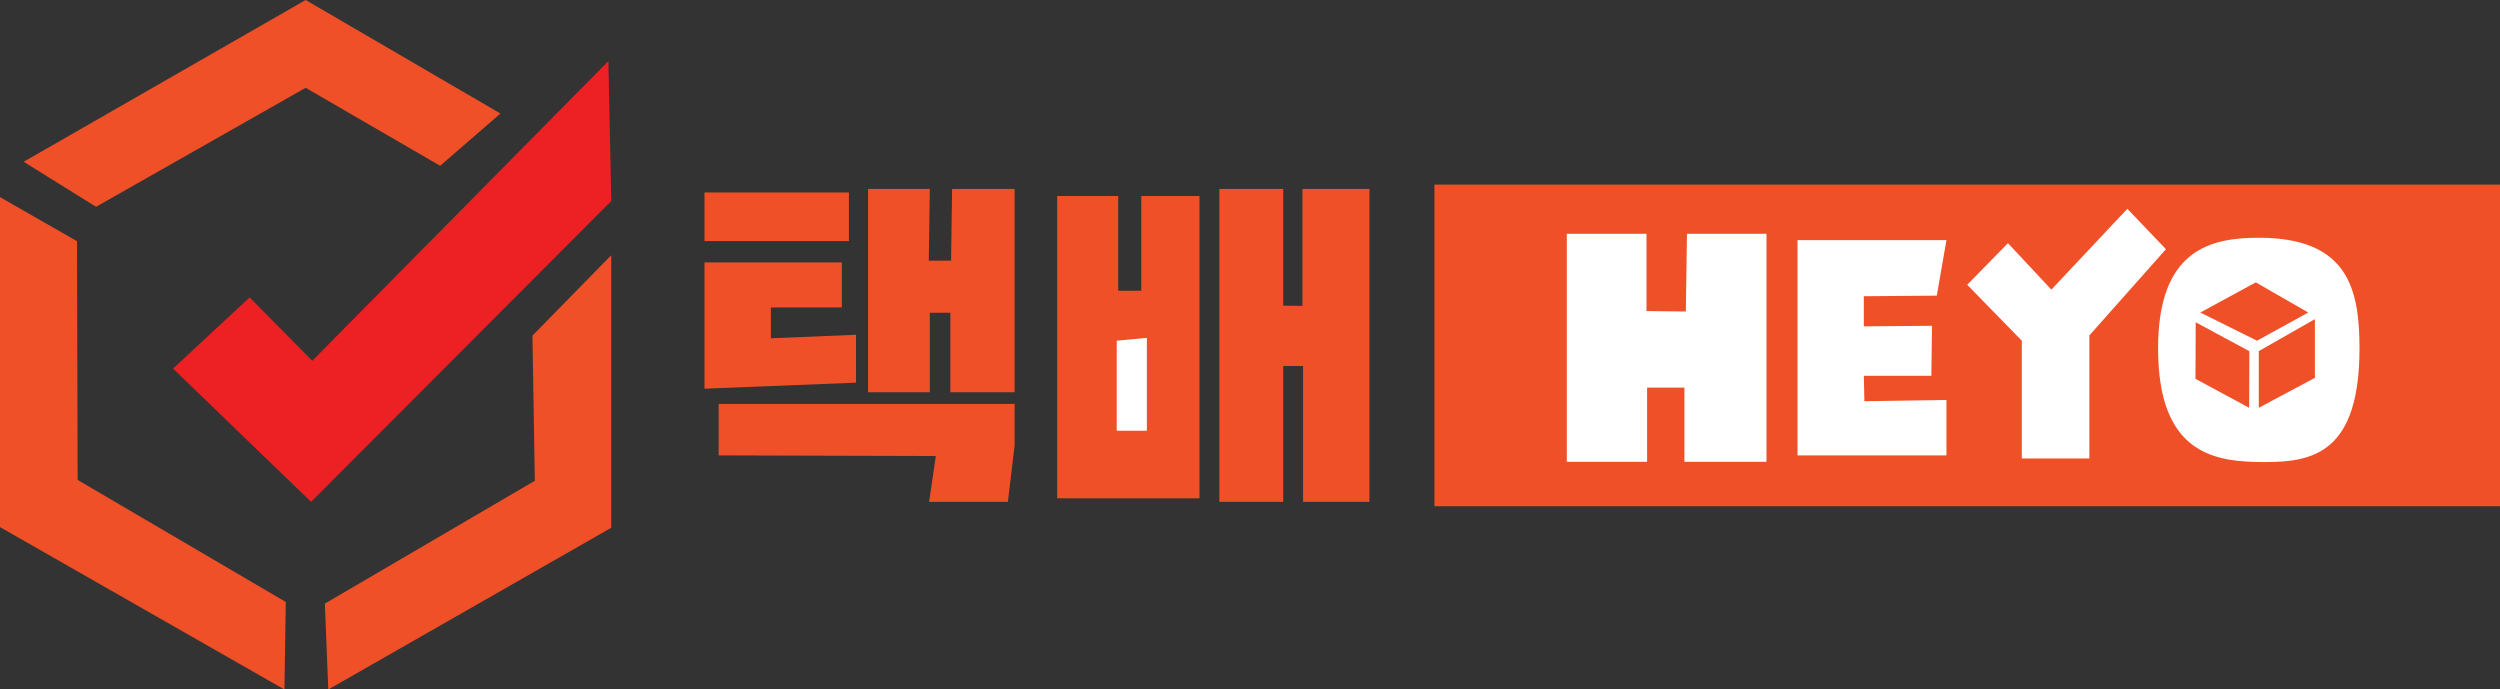
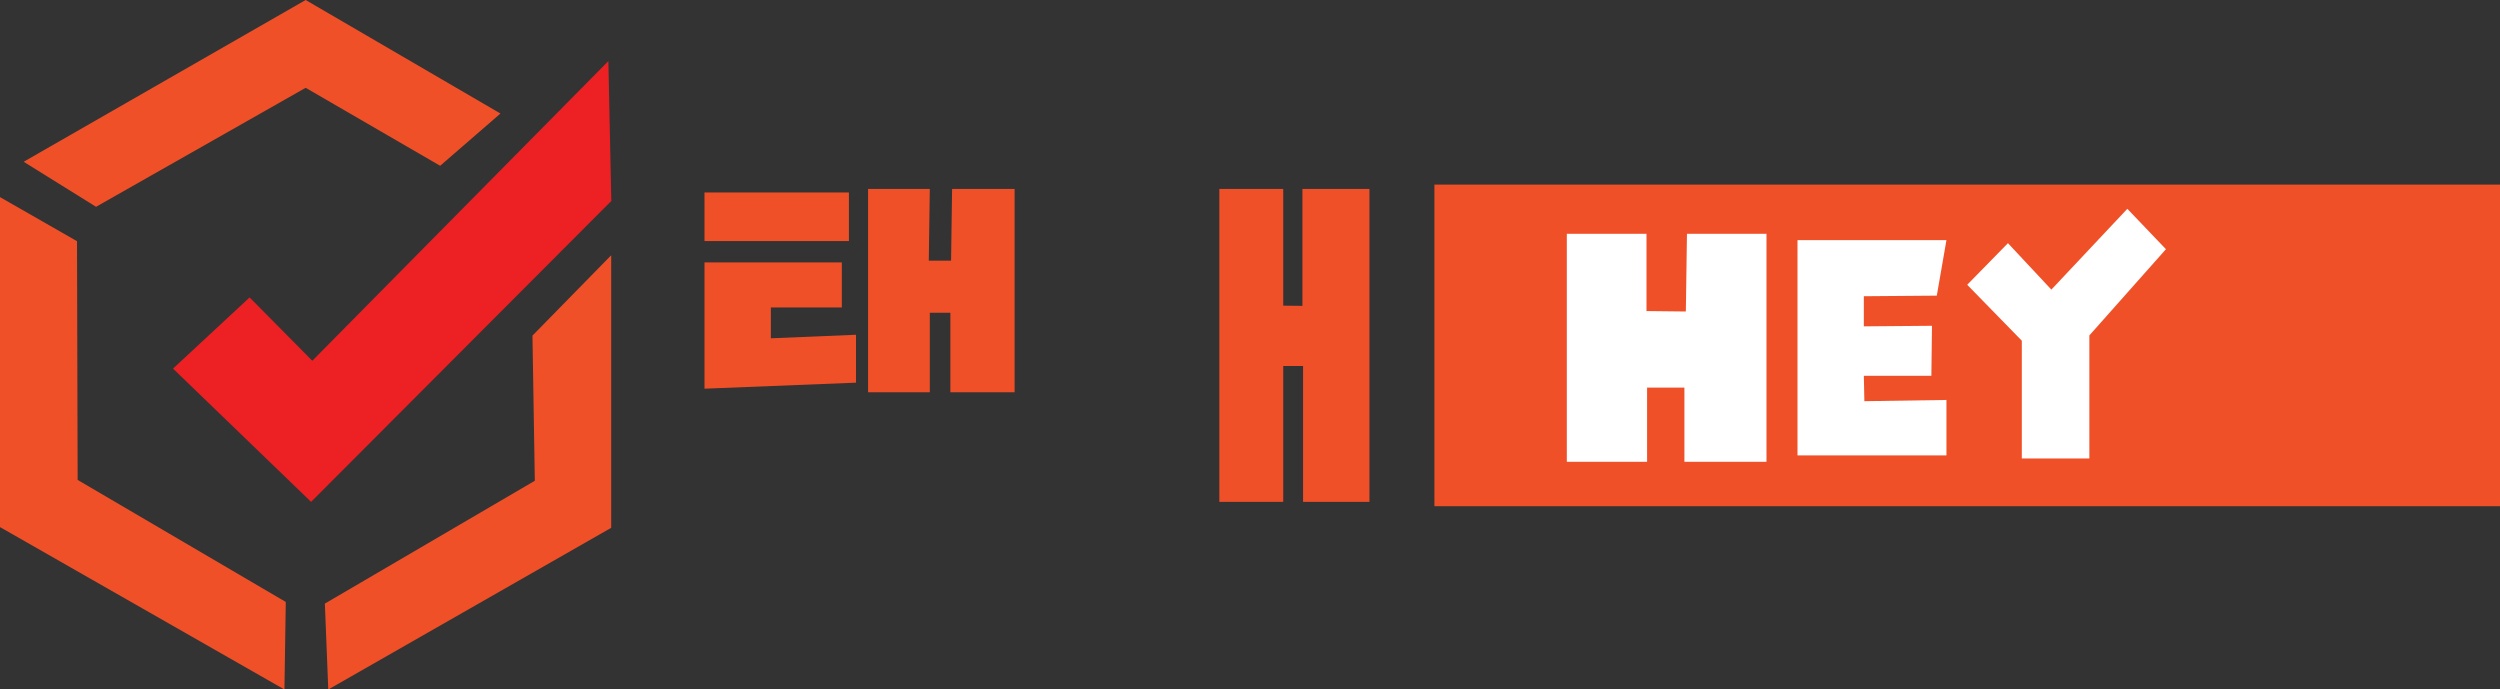
<svg xmlns="http://www.w3.org/2000/svg" xmlns:xlink="http://www.w3.org/1999/xlink" version="1.1" id="Layer_1" x="0px" y="0px" width="196.393px" height="54.164px" viewBox="0 0 196.393 54.164" enable-background="new 0 0 196.393 54.164" xml:space="preserve">
  <rect x="0" y="0" width="196.393" height="54.164" fill="#333333" stroke="none" />
  <g>
    <polygon fill="#F05028" points="41.829,26.365 48.014,20.051 48.014,41.462 25.789,54.164 25.52,47.417 42.014,37.767  " />
    <polygon fill="#F05028" points="24.012,6.897 7.545,16.245 1.86,12.708 24.012,0 39.314,8.919 34.577,13.023  " />
    <polygon fill="#F05028" points="0,15.485 0,41.407 22.345,54.165 22.45,47.288 6.099,37.701 6.05,18.948  " />
    <polygon fill="#ED2024" points="19.608,23.366 24.534,28.34 47.793,4.797 48.023,15.787 24.439,39.426 13.592,28.956  " />
    <rect x="55.343" y="15.12" fill="#F05028" width="11.345" height="3.818" />
    <polygon fill="#F05028" points="68.193,14.842 68.193,30.813 73.043,30.813 73.043,24.569 74.659,24.569 74.659,30.813    79.705,30.813 79.705,14.842 74.794,14.842 74.714,20.478 72.963,20.475 73.043,14.842  " />
-     <polygon fill="#F05028" points="56.458,31.733 79.705,31.733 79.705,34.994 79.176,39.427 72.987,39.427 73.516,35.824    56.458,35.774  " />
-     <polygon fill="#F05028" points="83.05,15.398 87.844,15.398 87.844,22.841 89.656,22.841 89.656,15.398 94.228,15.398    94.228,39.147 83.05,39.147  " />
    <g>
      <defs>
-         <rect id="SVGID_1_" x="87.727" y="26.54" width="2.368" height="7.295" />
-       </defs>
+         </defs>
      <clipPath id="SVGID_2_">
        <use xlink:href="#SVGID_1_" overflow="visible" />
      </clipPath>
      <g clip-path="url(#SVGID_2_)">
        <defs>
          <rect id="SVGID_3_" x="87.727" y="26.54" width="2.368" height="7.295" />
        </defs>
        <clipPath id="SVGID_4_">
          <use xlink:href="#SVGID_3_" overflow="visible" />
        </clipPath>
-         <polygon clip-path="url(#SVGID_4_)" fill="#FFFFFF" points="90.095,26.54 90.095,33.835 87.727,33.835 87.727,26.765    " />
      </g>
    </g>
    <polygon fill="#F05028" points="55.343,20.611 66.13,20.611 66.13,24.151 60.556,24.151 60.556,26.576 67.245,26.298    67.245,30.061 55.343,30.534  " />
    <polygon fill="#F05028" points="95.788,14.842 95.788,39.427 100.806,39.427 100.806,28.751 102.366,28.751 102.366,39.427    107.579,39.427 107.579,14.842 102.316,14.842 102.316,24.029 100.806,24.012 100.806,14.842  " />
    <rect x="112.684" y="14.502" fill="#F05028" width="83.71" height="25.264" />
    <polygon fill="#FFFFFF" points="123.585,18.866 123.585,35.777 128.891,35.777 128.891,29.951 132.822,29.951 132.822,35.777    138.27,35.777 138.27,18.866 133.016,18.866 132.928,24.976 128.844,24.93 128.844,18.866  " />
    <polygon fill="none" stroke="#FFFFFF" stroke-miterlimit="10" points="123.585,18.866 123.585,35.777 128.891,35.777    128.891,29.951 132.822,29.951 132.822,35.777 138.27,35.777 138.27,18.866 133.016,18.866 132.928,24.976 128.844,24.93    128.844,18.866  " />
    <polygon fill="#FFFFFF" points="154.539,22.371 158.828,26.765 158.828,36.014 164.134,36.014 164.134,26.351 170.15,19.577    167.118,16.403 161.149,22.751 157.739,19.103  " />
    <polygon fill="#FFFFFF" points="141.207,18.866 141.207,35.777 152.907,35.777 152.907,31.419 146.46,31.516 146.418,29.524    151.723,29.524 151.771,25.593 146.417,25.638 146.418,23.271 152.149,23.225 152.907,18.866  " />
-     <path fill="#FFFFFF" d="M185.355,27.369c0,8.124-3.57,8.93-7.39,8.93s-8.432-0.475-8.432-8.93c0-7.745,4.091-8.692,7.911-8.692   C184.456,18.677,185.355,22.699,185.355,27.369" />
    <polygon fill="#F05028" points="177.445,27.582 177.445,32.035 181.851,29.679 181.851,25.071  " />
    <polygon fill="#F05028" points="172.488,25.317 172.471,29.761 176.688,32.035 176.704,27.591  " />
    <polygon fill="#F05028" points="172.85,24.551 177.208,22.182 181.329,24.551 177.303,26.765  " />
  </g>
</svg>